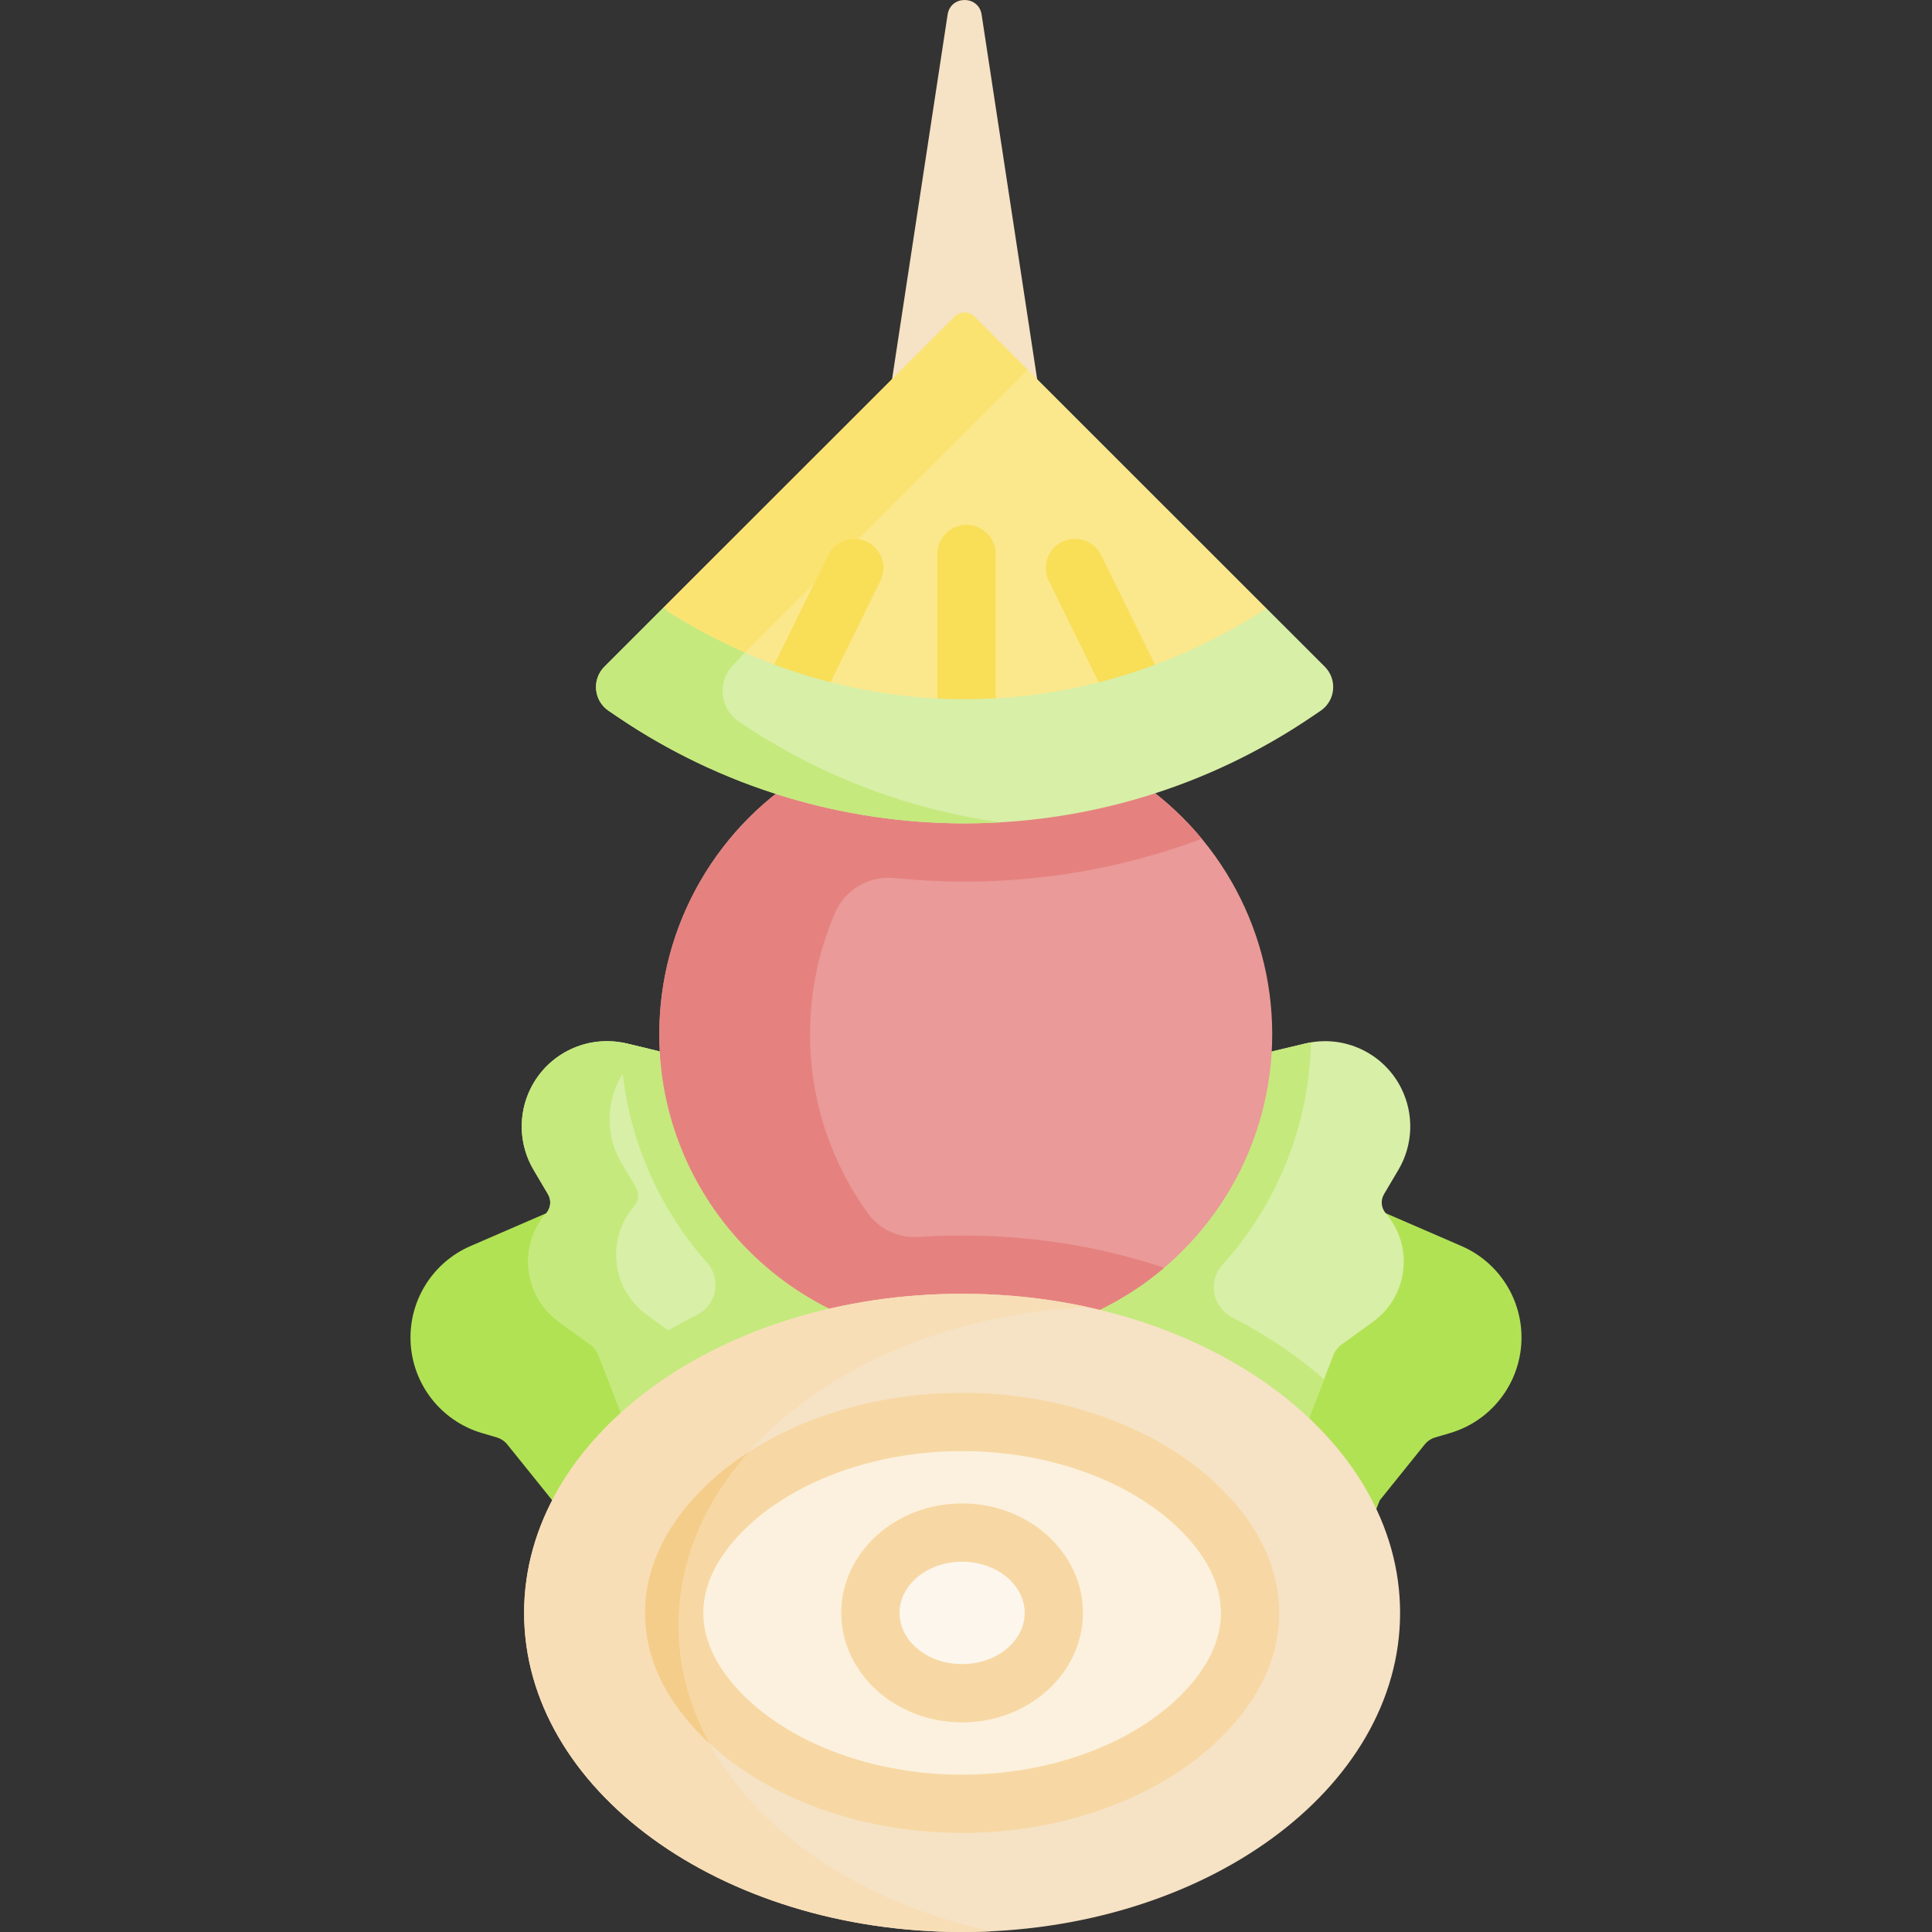
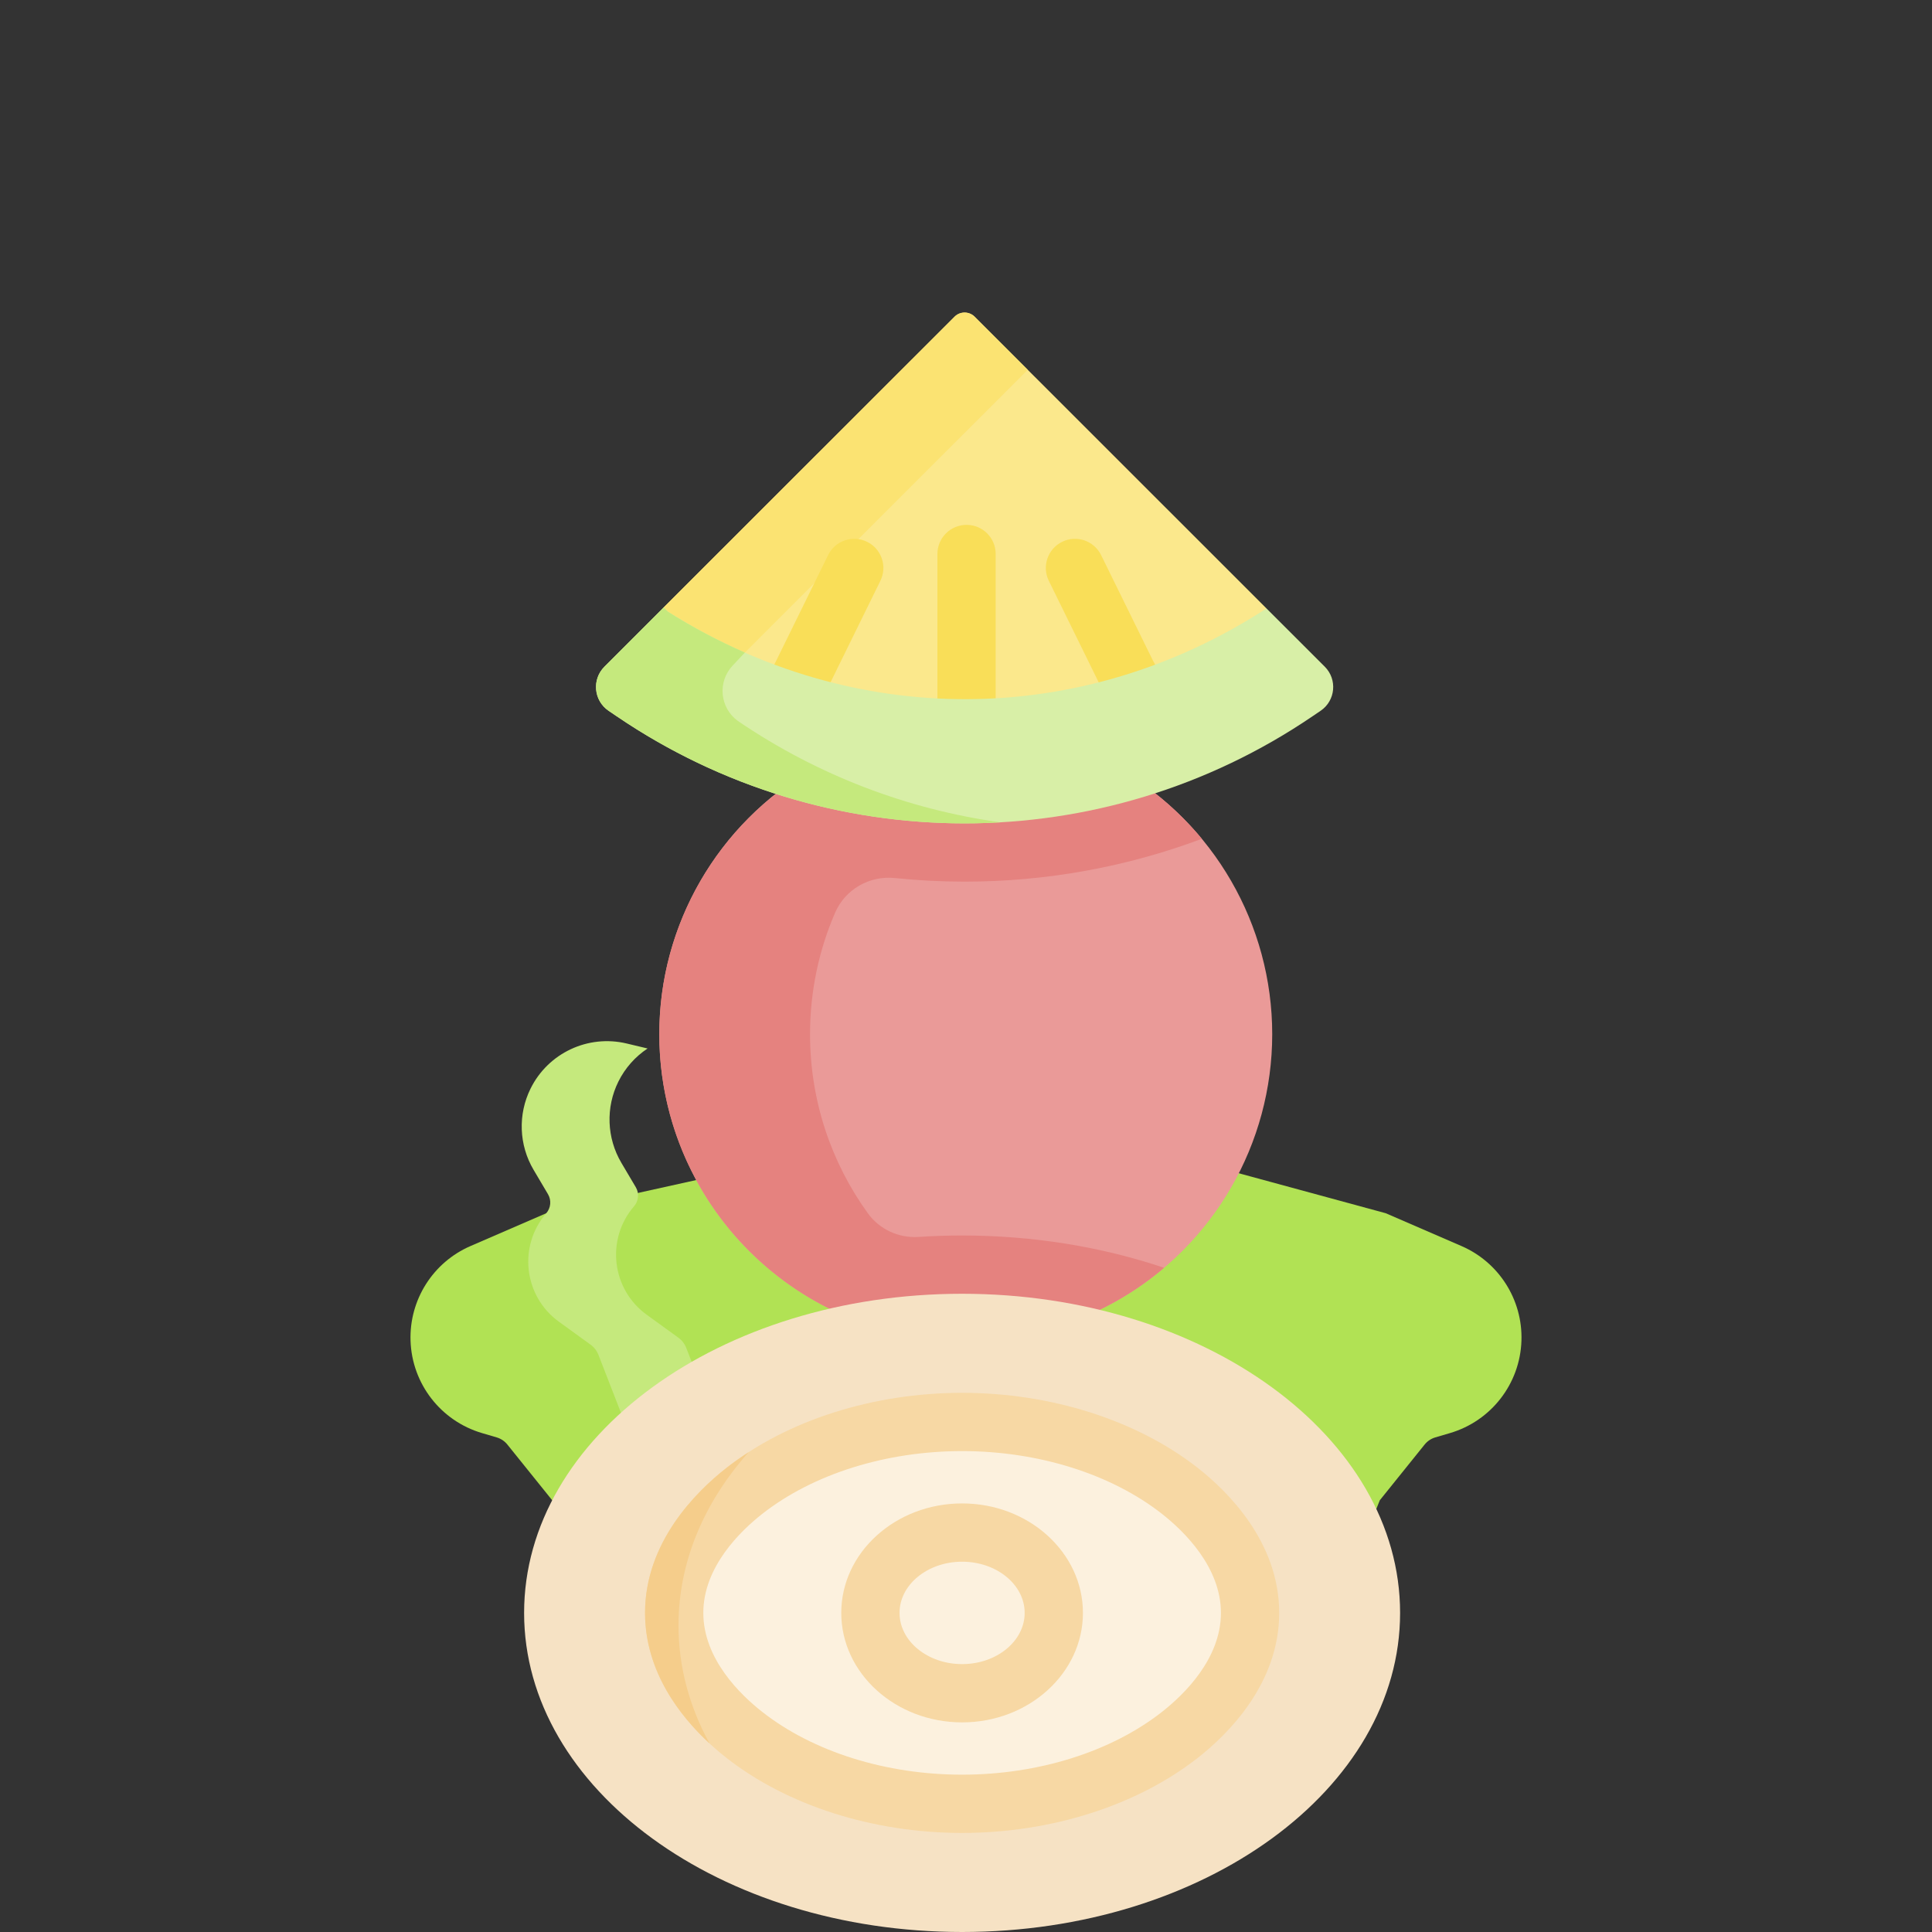
<svg xmlns="http://www.w3.org/2000/svg" id="Capa_1" enable-background="new 0 0 497.321 497.321" height="512" viewBox="0 0 497.321 497.321" width="512">
  <rect x="0" y="0" width="497.321" height="497.321" fill="#333333" stroke="none" />
  <g>
    <path d="m140.617 312.299-19.497 8.447c-9.666 4.188-15.789 13.858-15.441 24.386.366 11.062 7.785 20.642 18.404 23.764l3.775 1.11c1.078.317 2.033.956 2.737 1.831l11.549 14.352 24.984 37.942h172.92l15.128-37.942 11.549-14.352c.704-.875 1.66-1.514 2.737-1.831l3.775-1.11c10.619-3.122 18.038-12.702 18.404-23.764.348-10.528-5.775-20.199-15.441-24.386l-19.497-8.447-96.906-26.362z" fill="#b1e254" />
-     <path d="m171.965 271.151-10.646-2.54c-9.939-2.371-20.199 2.436-24.737 11.591-3.3 6.658-3.011 14.533.769 20.93 1.376 2.329 2.721 4.602 3.705 6.264.923 1.56.745 3.531-.439 4.903-7.306 8.468-5.8 21.374 3.258 27.933l8.136 5.892c.919.666 1.627 1.582 2.038 2.64l5.793 14.902 13.699 51.515h148.24l15.695-51.515 5.793-14.902c.411-1.058 1.119-1.975 2.038-2.64l8.136-5.892c9.059-6.559 10.564-19.465 3.258-27.933-1.184-1.372-1.362-3.343-.439-4.903.983-1.662 2.328-3.935 3.705-6.264 3.78-6.397 4.07-14.272.769-20.93-4.538-9.155-14.798-13.962-24.737-11.591l-10.646 2.54-76.036 29.328z" fill="#d8efa7" />
    <path d="m140.617 312.299c-7.306 8.468-5.8 21.374 3.258 27.933l8.136 5.892c.919.666 1.627 1.583 2.038 2.64l5.793 14.902 8.2 30.835h23.079l-8.677-32.631-5.793-14.902c-.411-1.058-1.119-1.975-2.038-2.64l-8.136-5.892c-9.058-6.559-10.564-19.465-3.258-27.933 1.184-1.372 1.362-3.343.439-4.903-.984-1.662-2.328-3.935-3.705-6.264-3.78-6.397-4.07-14.272-.769-20.93 1.759-3.549 4.385-6.435 7.512-8.512l-5.377-1.283c-9.939-2.371-20.199 2.436-24.737 11.591-3.3 6.657-3.011 14.533.769 20.93 1.376 2.329 2.721 4.602 3.705 6.264.923 1.56.745 3.531-.439 4.903z" fill="#c5e97d" />
-     <path d="m266.978 97.613-14.298-93.851c-.764-5.016-7.992-5.016-8.756 0l-14.297 93.851-12.555 96.275h64.496z" fill="#f6e2c4" />
    <g>
-       <path d="m155.989 353.751 3.855 9.916 13.699 51.515h148.24l15.696-51.515 3.354-8.628c-2.388-2.078-4.903-4.092-7.559-6.028-5.025-3.662-10.409-6.957-16.087-9.876-5.052-2.597-6.385-9.241-2.581-13.459 13.773-15.273 22.333-35.331 22.851-57.346-.485.082-.969.166-1.453.281l-10.646 2.54-76.036 29.328-77.355-29.328-10.646-2.54c-.524-.125-1.05-.219-1.575-.305.505 21.73 8.844 41.556 22.298 56.756 3.746 4.232 2.43 10.873-2.623 13.406-6.152 3.083-11.967 6.604-17.372 10.543-2.107 1.533-4.124 3.116-6.06 4.74z" fill="#c5e97d" />
      <circle cx="248.6" cy="266.213" fill="#ea9a98" r="78.885" />
      <path d="m267.984 342.669c11.843-2.995 22.647-8.651 31.676-16.323-16.155-5.431-33.811-8.315-51.999-8.315-3.767 0-7.509.125-11.219.37-5.102.338-10.047-1.94-13.041-6.085-9.363-12.966-14.887-28.886-14.887-46.103 0-11.104 2.3-21.669 6.443-31.25 2.611-6.037 8.842-9.618 15.385-8.943 5.938.613 11.93.923 17.959.924 21.057 0 41.677-3.761 61.069-11.025-6.126-7.394-13.58-13.646-21.99-18.405l-27.716-5.148c2.713-1.019 5.49-1.907 8.335-2.626-7.817-1.977-16.094-2.798-24.647-2.24-39.808 2.601-71.678 35.062-73.549 74.91-2.127 45.296 33.968 82.689 78.796 82.689 6.695 0 13.193-.841 19.4-2.411-4.524-1.144-8.887-2.69-13.062-4.578l8.288-1.303z" fill="#e5827f" />
      <path d="m247.662 333.031c62.27 0 112.74 36.78 112.74 82.15 0 45.36-50.47 82.14-112.74 82.14s-112.75-36.78-112.75-82.14c0-45.37 50.48-82.15 112.75-82.15z" fill="#f6e2c4" />
-       <path d="m174.655 418.406c0-43.53 46.48-79.15 105.246-81.968-10.212-2.216-21.038-3.407-32.238-3.407-62.27 0-112.75 36.78-112.75 82.15 0 45.36 50.48 82.14 112.75 82.14 2.526 0 5.03-.067 7.514-.186-46.565-10.103-80.522-41.528-80.522-78.729z" fill="#f8deb6" />
      <g id="XMLID_257_">
        <g>
          <path d="m303.702 383.761c6.75 5.3 18.08 16.42 18.08 31.42s-11.33 26.12-18.08 31.41c-14.38 11.27-34.8 17.73-56.04 17.73s-41.67-6.46-56.04-17.73c-6.76-5.29-18.08-16.41-18.08-31.41s11.32-26.12 18.08-31.42c14.37-11.26 34.8-17.73 56.04-17.73s41.66 6.47 56.04 17.73z" fill="#fcf1de" />
        </g>
        <g>
          <g>
            <path d="m247.662 471.821c-22.894 0-45.006-7.045-60.668-19.329-7.82-6.119-20.951-19.11-20.951-37.311 0-18.181 13.127-31.188 20.952-37.322 15.676-12.283 37.788-19.328 60.667-19.328 22.869 0 44.98 7.044 60.665 19.325 7.831 6.149 20.956 19.166 20.956 37.325 0 18.18-13.129 31.181-20.954 37.312-15.672 12.283-37.785 19.328-60.667 19.328zm0-98.29c-19.59 0-38.33 5.881-51.414 16.134-5.678 4.452-15.206 13.688-15.206 25.517 0 11.841 9.524 21.061 15.201 25.502 13.079 10.258 31.817 16.138 51.418 16.138 19.591 0 38.332-5.881 51.415-16.134 5.679-4.45 15.206-13.681 15.206-25.506 0-11.813-9.53-21.061-15.212-25.521-13.087-10.249-31.828-16.13-51.408-16.13z" fill="#f7d8a4" />
          </g>
        </g>
        <path d="m182.632 448.777c-5.138-9.396-7.978-19.64-7.978-30.371 0-16.445 6.638-31.76 18.062-44.605-1.985 1.282-3.901 2.631-5.722 4.057-7.825 6.135-20.952 19.142-20.952 37.322 0 15.106 9.043 26.619 16.59 33.597z" fill="#f5cd8b" />
      </g>
      <g id="XMLID_255_">
        <g>
-           <path d="m247.662 394.501c13.03 0 23.6 9.26 23.6 20.68s-10.57 20.68-23.6 20.68c-13.04 0-23.61-9.26-23.61-20.68s10.57-20.68 23.61-20.68z" fill="#fcf6ed" />
-         </g>
+           </g>
        <g>
          <g>
            <path d="m247.662 443.361c-17.154 0-31.11-12.642-31.11-28.18 0-15.539 13.956-28.181 31.11-28.181 17.149 0 31.1 12.642 31.1 28.181 0 15.538-13.951 28.18-31.1 28.18zm0-41.36c-8.883 0-16.11 5.913-16.11 13.181s7.227 13.18 16.11 13.18c8.877 0 16.1-5.912 16.1-13.18s-7.223-13.181-16.1-13.181z" fill="#f7d8a4" />
          </g>
        </g>
      </g>
      <g id="XMLID_251_">
        <g>
          <path d="m326.012 156.621-75.13-75.1c-1.42-1.42-3.74-1.42-5.16 0l-74.89 74.85-1.521 17.152s55.994 20.677 56.943 20.361 76.883-9.727 76.883-9.727l24.348-16.214z" fill="#fbe88c" />
        </g>
      </g>
      <g>
        <path d="m248.401 204.429c-.061 0-.121-.001-.182-.002-4.141-.099-7.418-3.536-7.319-7.677l.402-16.858v-37.286c0-4.143 3.358-7.5 7.5-7.5 4.143 0 7.5 3.357 7.5 7.5v37.376c0 .06-.001.119-.002.179l-.404 16.947c-.098 4.08-3.436 7.321-7.495 7.321z" fill="#f9de58" />
      </g>
      <g>
-         <path d="m186.842 172.875 77.717-77.683-13.677-13.671c-1.42-1.42-3.74-1.42-5.16 0l-74.89 74.85-1.521 17.152s6.68 2.467 15.463 5.683c-.334-2.221.325-4.582 2.068-6.331z" fill="#fbe372" />
+         <path d="m186.842 172.875 77.717-77.683-13.677-13.671c-1.42-1.42-3.74-1.42-5.16 0l-74.89 74.85-1.521 17.152s6.68 2.467 15.463 5.683z" fill="#fbe372" />
        <path d="m198.945 195.62c-1.156 0-2.33-.269-3.429-.835-3.682-1.897-5.129-6.42-3.232-10.103l7.487-14.531 13.391-27.257c1.827-3.718 6.322-5.249 10.039-3.425 3.718 1.826 5.251 6.32 3.424 10.038l-13.423 27.322c-.021.043-.042.086-.064.129l-7.52 14.595c-1.331 2.583-3.955 4.067-6.673 4.067z" fill="#f9de58" />
      </g>
      <g>
        <path d="m298.096 195.619c-2.657 0-5.23-1.414-6.592-3.911l-7.956-14.595c-.051-.094-.1-.188-.146-.283l-13.423-27.322c-1.826-3.718-.293-8.212 3.425-10.038 3.716-1.827 8.212-.294 10.038 3.425l13.353 27.179 7.88 14.455c1.982 3.637.642 8.192-2.995 10.175-1.141.62-2.371.915-3.584.915z" fill="#f9de58" />
      </g>
    </g>
    <path d="m341.022 171.621c3.27 3.28 2.76 8.72-1.06 11.33l-2.02 1.37c-54.09 36.83-125.19 36.83-179.28 0l-2.02-1.37c-3.82-2.61-4.33-8.05-1.06-11.33l15.25-15.25 1.07 1.07c47.87 30.27 106.53 30.1 154.11-.82z" fill="#d8efa7" />
    <path d="m189.922 185.575c20.684 14.083 43.828 22.79 67.584 26.103-34.331 1.99-69.138-7.13-98.844-27.357l-2.02-1.37c-3.82-2.61-4.33-8.05-1.06-11.33l15.25-15.25 1.07 1.07c6.434 4.069 13.068 7.568 19.839 10.537l-3.151 3.347c-3.937 4.182-3.312 10.87 1.332 14.25z" fill="#c5e97d" />
  </g>
</svg>